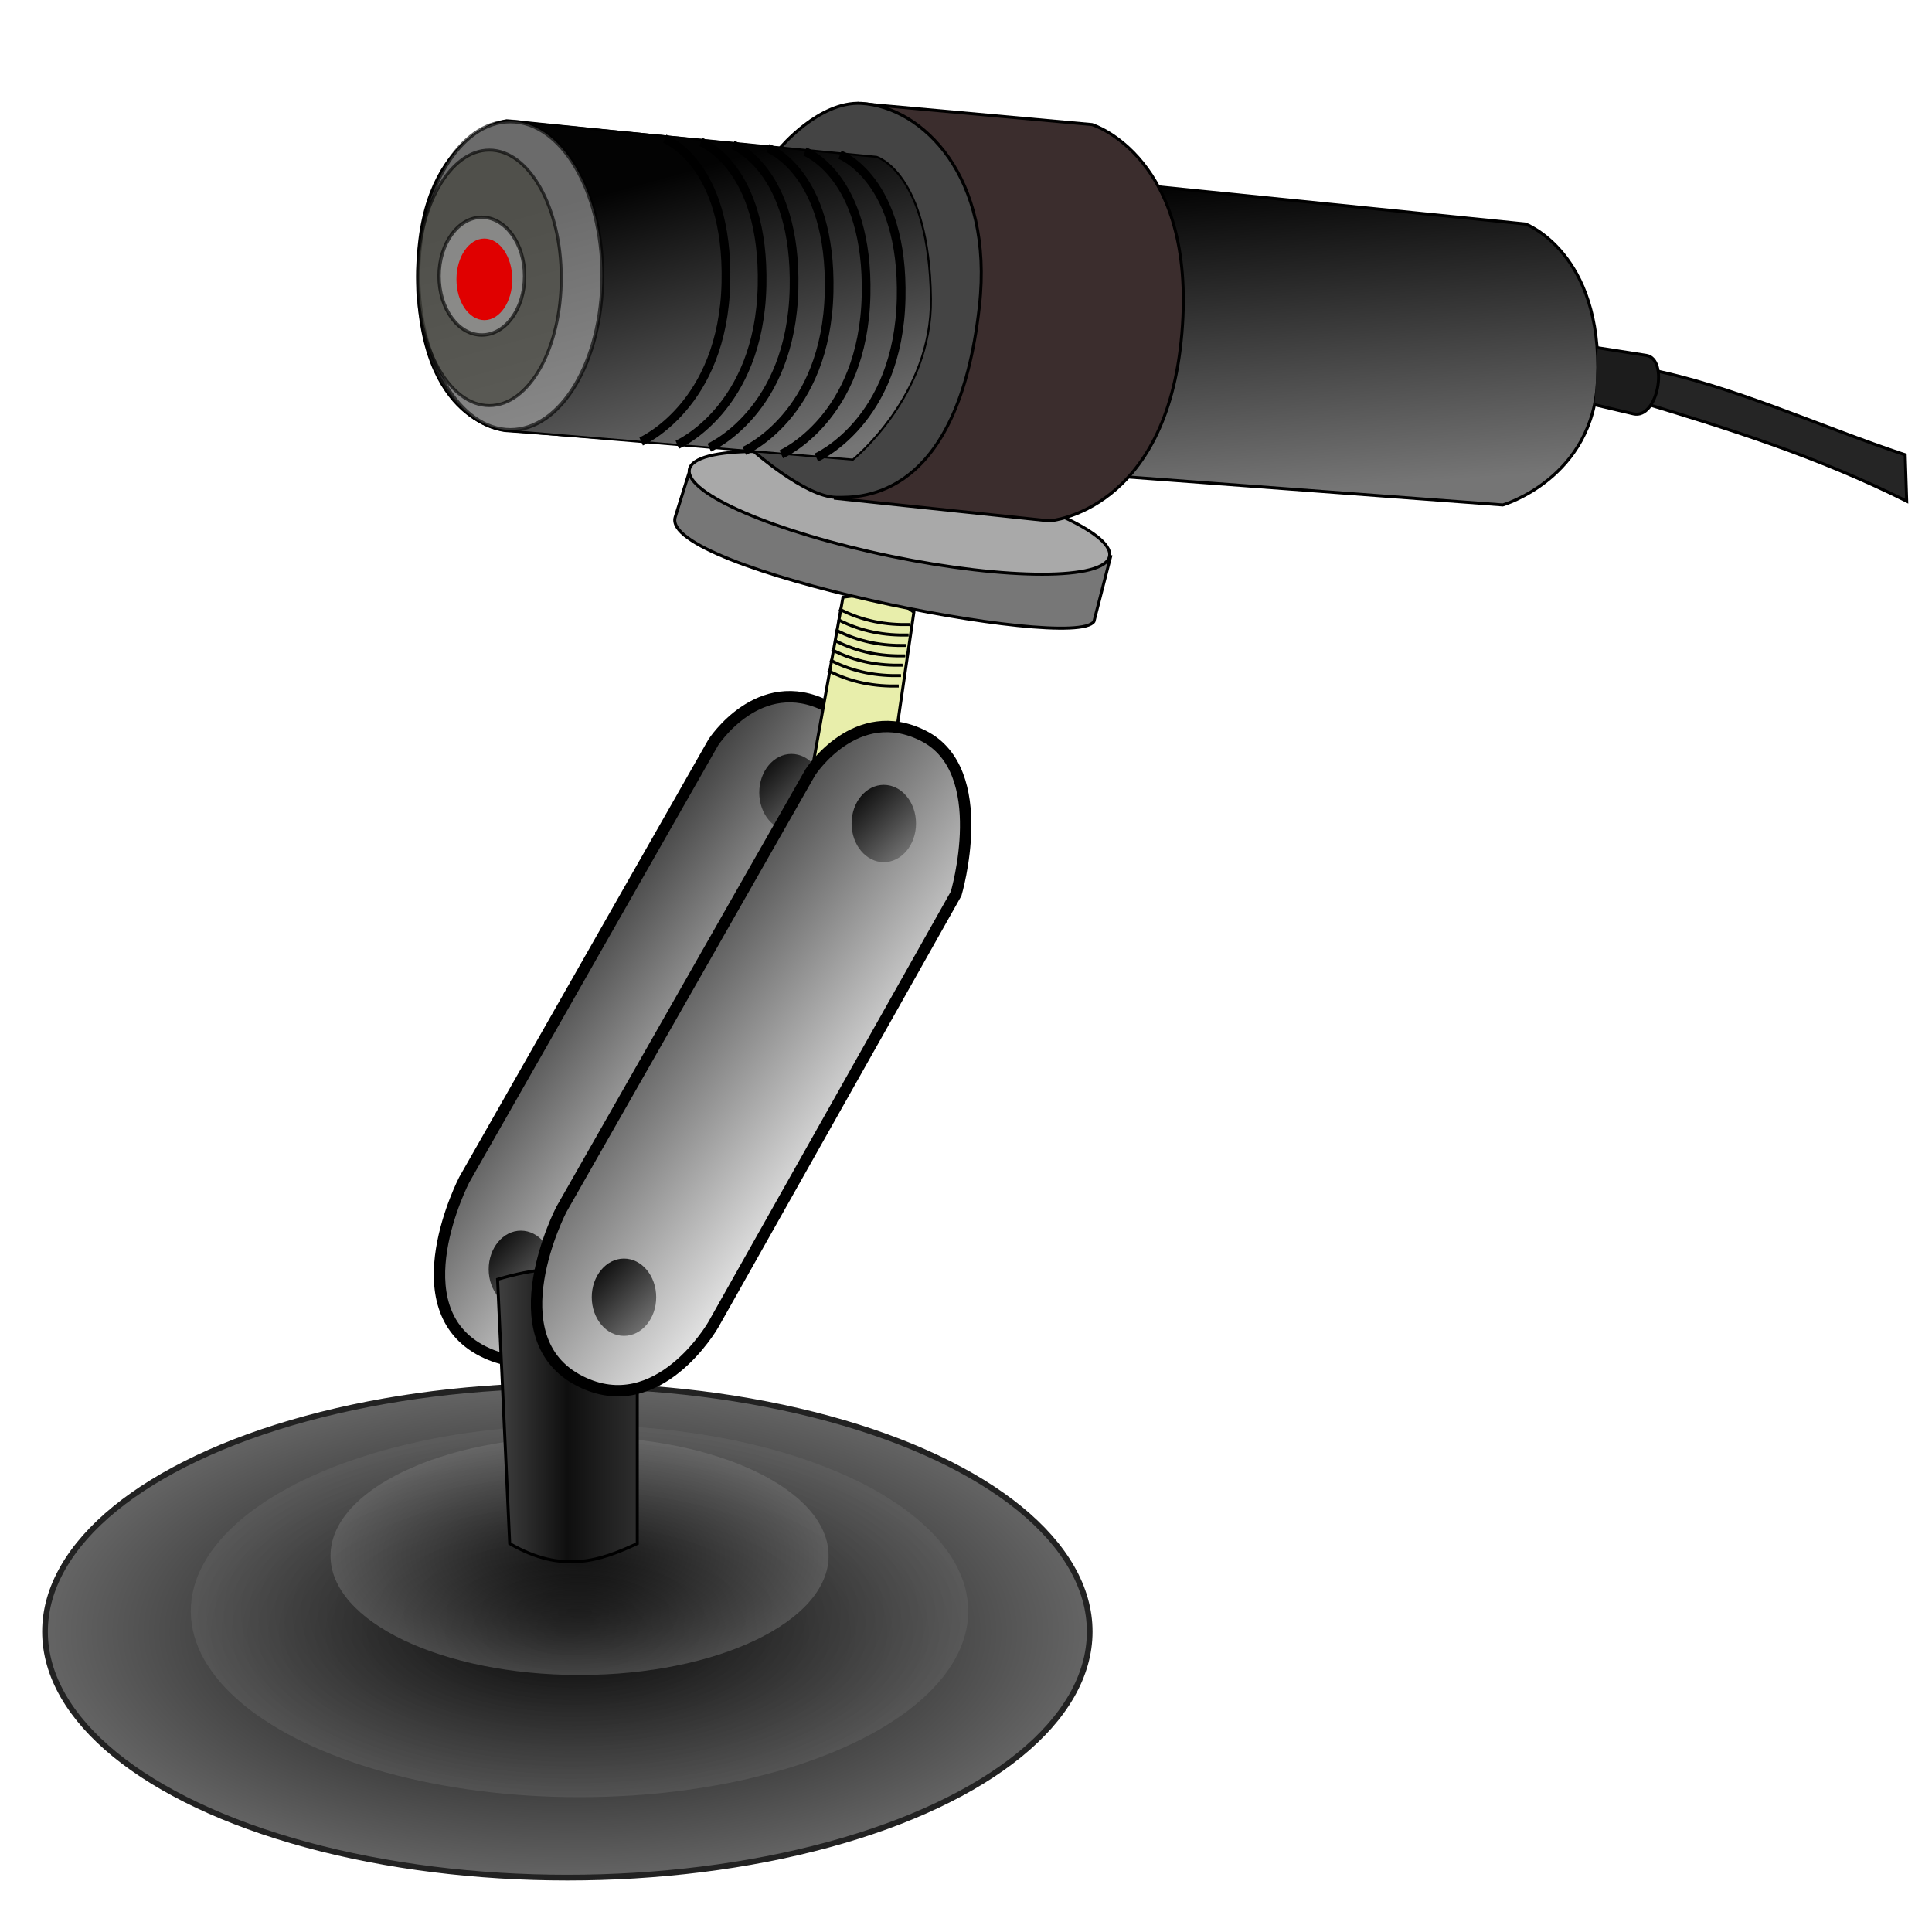
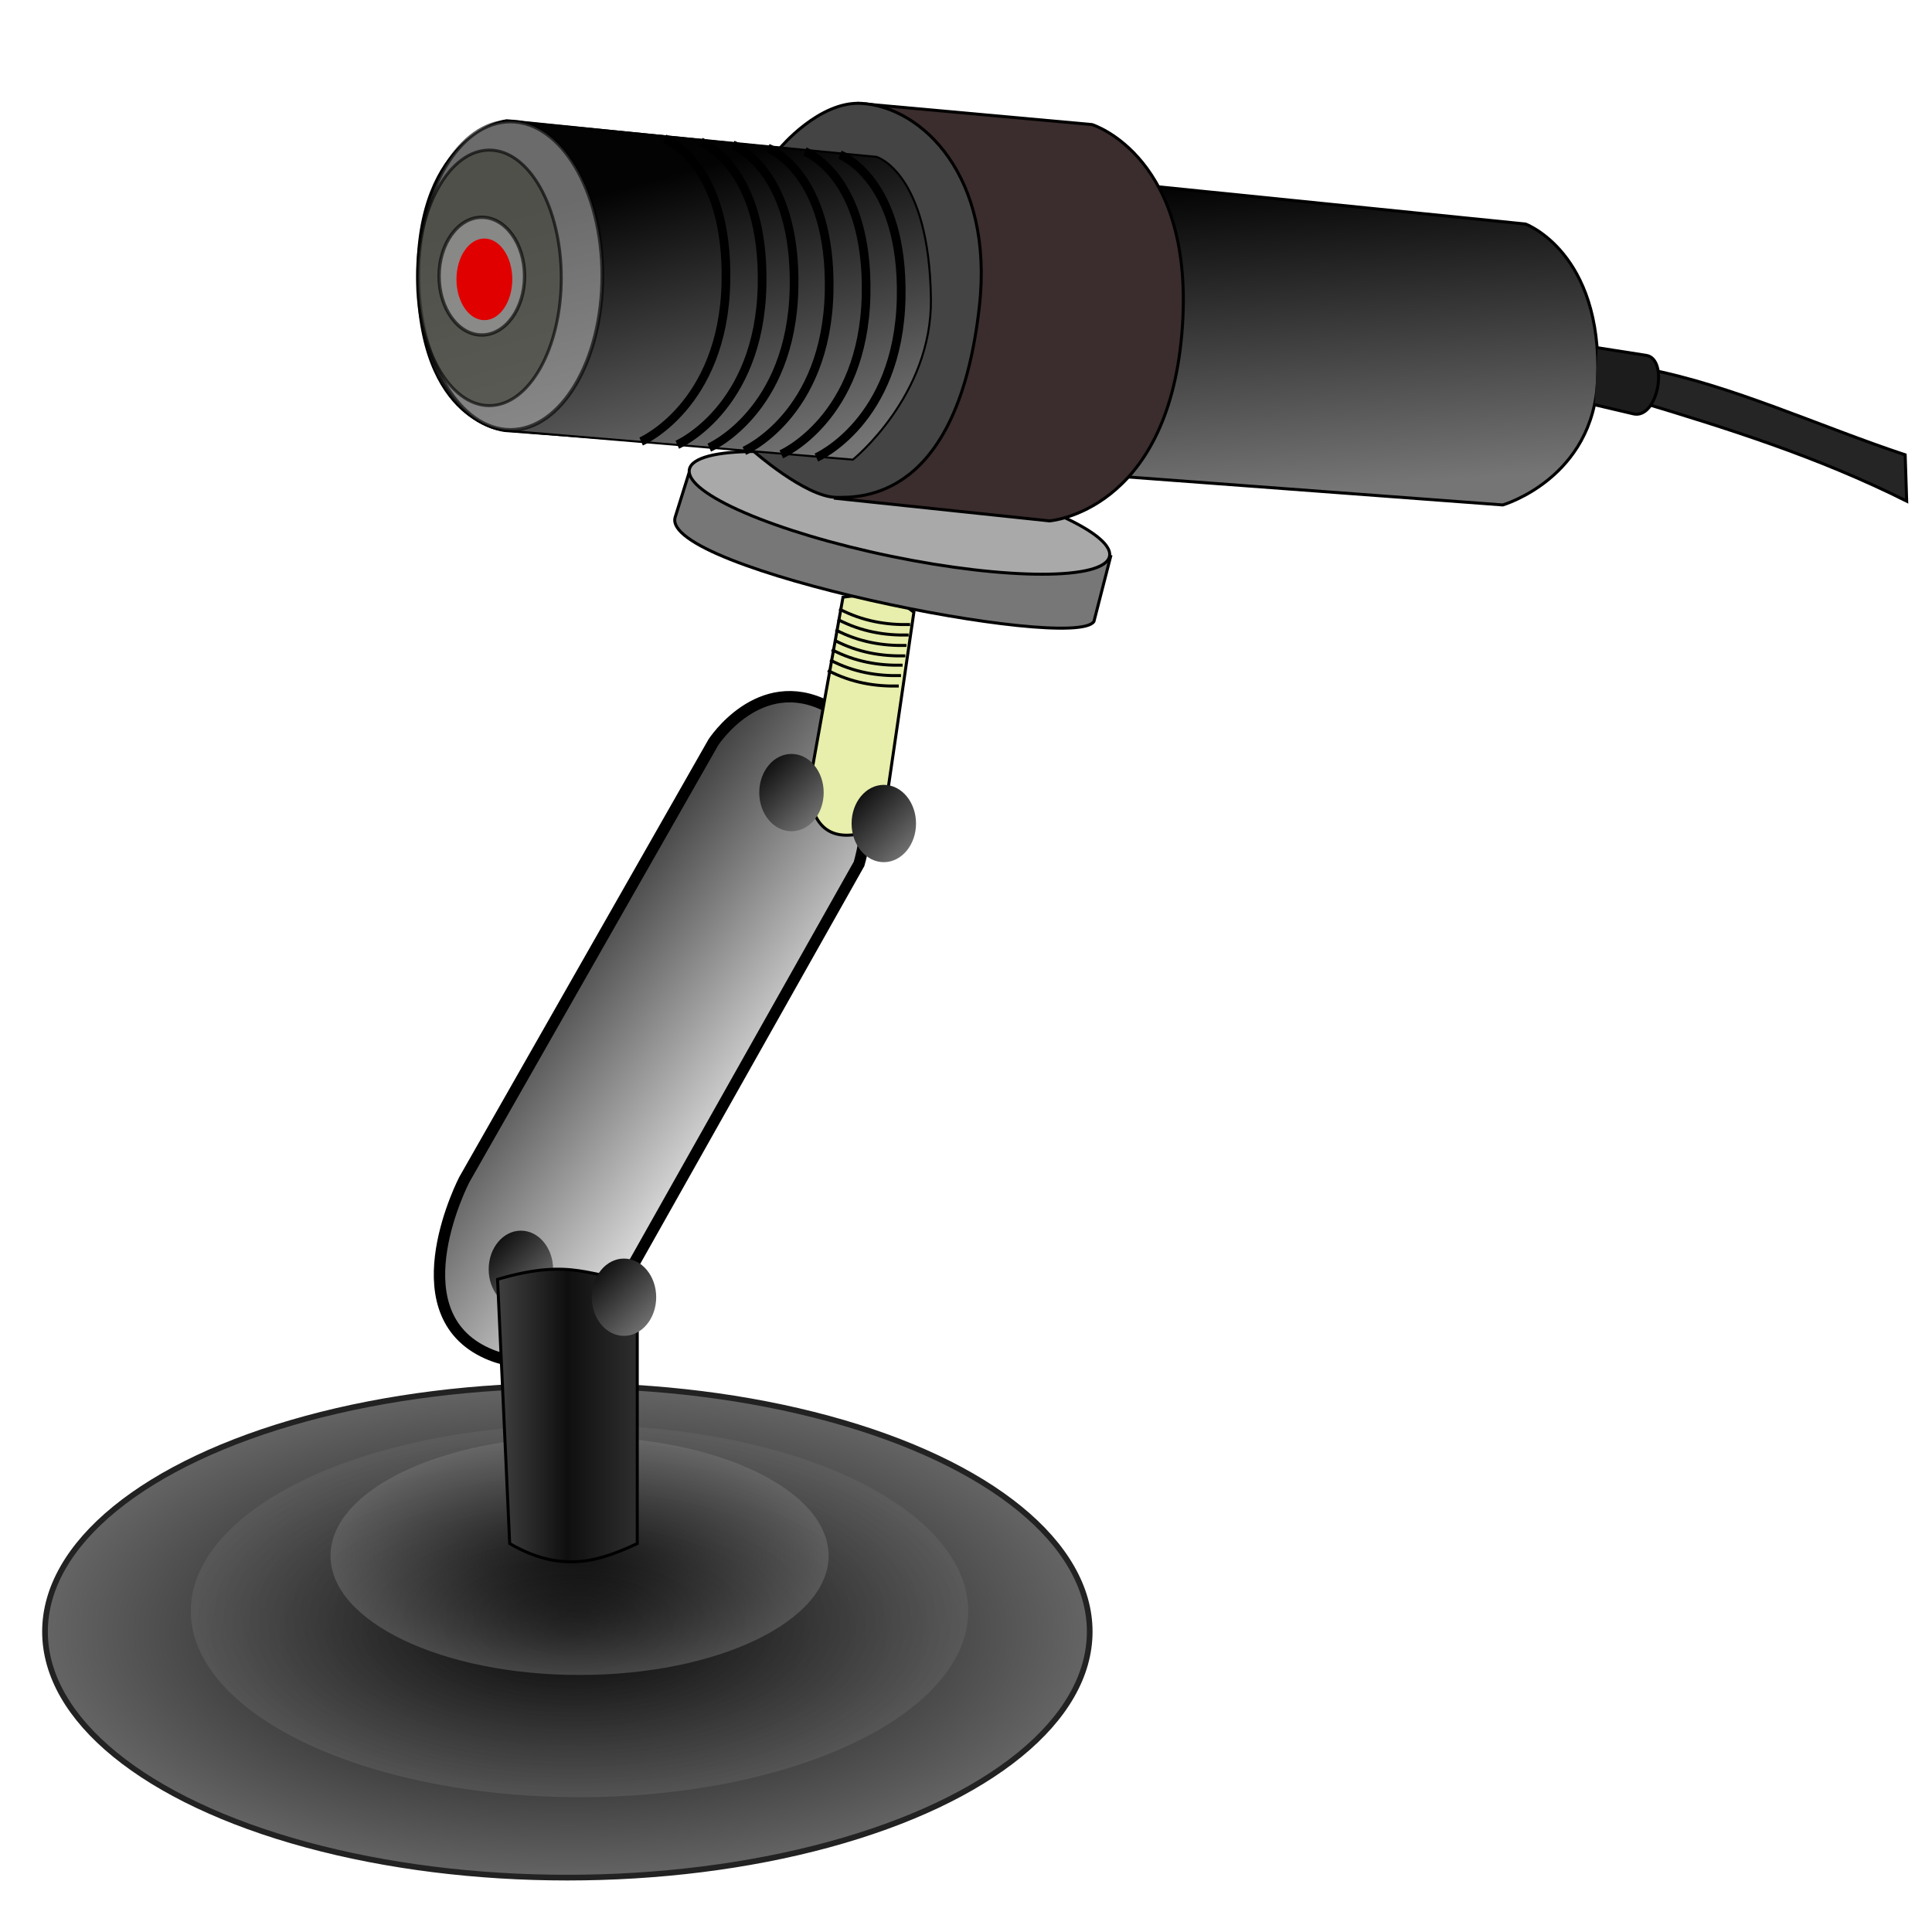
<svg xmlns="http://www.w3.org/2000/svg" xmlns:ns1="http://www.inkscape.org/namespaces/inkscape" xmlns:ns2="http://sodipodi.sourceforge.net/DTD/sodipodi-0.dtd" xmlns:xlink="http://www.w3.org/1999/xlink" width="160mm" height="160mm" viewBox="0 0 160 160" version="1.1" id="svg8" ns1:version="0.92.4 (f8dce91, 2019-08-02)" ns2:docname="emitt.svg">
  <defs id="defs2">
    <linearGradient ns1:collect="always" id="linearGradient1847-2-6">
      <stop style="stop-color:#030303;stop-opacity:1" offset="0" id="stop1843" />
      <stop style="stop-color:#757575;stop-opacity:1" offset="1" id="stop1845" />
    </linearGradient>
    <linearGradient id="linearGradient1841" ns1:collect="always">
      <stop id="stop1837" offset="0" style="stop-color:#000000;stop-opacity:1" />
      <stop id="stop1839" offset="1" style="stop-color:#656565;stop-opacity:1" />
    </linearGradient>
    <linearGradient ns1:collect="always" id="linearGradient1825">
      <stop style="stop-color:#000000;stop-opacity:1" offset="0" id="stop1821" />
      <stop style="stop-color:#686868;stop-opacity:1" offset="1" id="stop1823" />
    </linearGradient>
    <linearGradient ns1:collect="always" id="linearGradient1813">
      <stop style="stop-color:#030303;stop-opacity:1" offset="0" id="stop1809" />
      <stop style="stop-color:#7e7e7e;stop-opacity:1" offset="1" id="stop1811" />
    </linearGradient>
    <linearGradient ns1:collect="always" id="linearGradient1803">
      <stop style="stop-color:#414141;stop-opacity:1" offset="0" id="stop1799" />
      <stop id="stop1807" offset="0.5" style="stop-color:#0f0f0f;stop-opacity:1" />
      <stop style="stop-color:#2e2e2e;stop-opacity:1" offset="1" id="stop1801" />
    </linearGradient>
    <linearGradient ns1:collect="always" id="linearGradient991">
      <stop style="stop-color:#000000;stop-opacity:1" offset="0" id="stop987" />
      <stop style="stop-color:#ffffff;stop-opacity:1" offset="1" id="stop989" />
    </linearGradient>
    <linearGradient ns1:collect="always" xlink:href="#linearGradient991" id="linearGradient993" x1="95.937" y1="135.581" x2="126.956" y2="158.637" gradientUnits="userSpaceOnUse" gradientTransform="matrix(0.941,0,0,0.941,-39.023,75.39)" />
    <linearGradient gradientTransform="matrix(0.941,0,0,0.941,-47.062,72.922)" ns1:collect="always" xlink:href="#linearGradient991" id="linearGradient993-7" x1="98.394" y1="138.038" x2="126.956" y2="158.637" gradientUnits="userSpaceOnUse" />
    <filter ns1:collect="always" style="color-interpolation-filters:sRGB" id="filter1774" x="-0.495" width="1.99" y="-0.339" height="1.677">
      <feGaussianBlur ns1:collect="always" stdDeviation="1.013" id="feGaussianBlur1776" />
    </filter>
    <linearGradient ns1:collect="always" xlink:href="#linearGradient1803" id="linearGradient1805" x1="85.12" y1="189.691" x2="97.686" y2="189.691" gradientUnits="userSpaceOnUse" gradientTransform="matrix(0.941,0,0,0.941,-39.023,75.39)" />
    <radialGradient ns1:collect="always" xlink:href="#linearGradient1813" id="radialGradient1819" gradientUnits="userSpaceOnUse" gradientTransform="matrix(0.941,0,0,0.453,-39.023,174.123)" cx="92.475" cy="202.391" fx="92.475" fy="202.391" r="22.036" />
    <radialGradient ns1:collect="always" xlink:href="#linearGradient1825" id="radialGradient1827" cx="92.47" cy="207.261" fx="92.47" fy="207.261" r="34.21" gradientTransform="matrix(0.941,0,0,0.451,-39.023,177.053)" gradientUnits="userSpaceOnUse" />
    <radialGradient ns1:collect="always" xlink:href="#linearGradient1841" id="radialGradient1835" cx="91.401" cy="209.068" fx="91.401" fy="209.068" r="46.22" gradientTransform="matrix(0.941,0,0,0.446,-39.023,178.913)" gradientUnits="userSpaceOnUse" />
    <linearGradient ns1:collect="always" xlink:href="#linearGradient1847-2-6" id="linearGradient1849" x1="146.183" y1="81.782" x2="148.28" y2="109.31" gradientUnits="userSpaceOnUse" gradientTransform="matrix(0.941,0,0,0.941,-39.023,75.39)" />
    <linearGradient ns1:collect="always" xlink:href="#linearGradient1847-2-6" id="linearGradient1849-1" x1="146.183" y1="81.782" x2="148.28" y2="109.31" gradientUnits="userSpaceOnUse" gradientTransform="matrix(0.425,-0.045,0.1,0.936,-7.695,79.57)" />
    <filter ns1:collect="always" style="color-interpolation-filters:sRGB" id="filter2056" x="-0.119" width="1.237" y="-0.033" height="1.067">
      <feGaussianBlur ns1:collect="always" stdDeviation="0.369" id="feGaussianBlur2058" />
    </filter>
    <filter ns1:collect="always" style="color-interpolation-filters:sRGB" id="filter2060" x="-0.119" width="1.237" y="-0.033" height="1.067">
      <feGaussianBlur ns1:collect="always" stdDeviation="0.369" id="feGaussianBlur2062" />
    </filter>
    <filter ns1:collect="always" style="color-interpolation-filters:sRGB" id="filter2064" x="-0.119" width="1.237" y="-0.033" height="1.067">
      <feGaussianBlur ns1:collect="always" stdDeviation="0.369" id="feGaussianBlur2066" />
    </filter>
    <filter ns1:collect="always" style="color-interpolation-filters:sRGB" id="filter2068" x="-0.119" width="1.237" y="-0.033" height="1.067">
      <feGaussianBlur ns1:collect="always" stdDeviation="0.369" id="feGaussianBlur2070" />
    </filter>
    <filter ns1:collect="always" style="color-interpolation-filters:sRGB" id="filter2072" x="-0.119" width="1.237" y="-0.033" height="1.067">
      <feGaussianBlur ns1:collect="always" stdDeviation="0.369" id="feGaussianBlur2074" />
    </filter>
    <filter ns1:collect="always" style="color-interpolation-filters:sRGB" id="filter2076" x="-0.119" width="1.237" y="-0.033" height="1.067">
      <feGaussianBlur ns1:collect="always" stdDeviation="0.369" id="feGaussianBlur2078" />
    </filter>
    <linearGradient ns1:collect="always" xlink:href="#linearGradient1847-2-6" id="linearGradient2088" x1="116.417" y1="134.924" x2="121.897" y2="140.404" gradientUnits="userSpaceOnUse" gradientTransform="matrix(0.941,0,0,0.941,-39.023,75.39)" />
    <linearGradient gradientTransform="matrix(0.941,0,0,0.941,-60.542,114.621)" ns1:collect="always" xlink:href="#linearGradient1847-2-6" id="linearGradient2088-7" x1="116.417" y1="134.924" x2="121.897" y2="140.404" gradientUnits="userSpaceOnUse" />
    <linearGradient gradientTransform="matrix(0.941,0,0,0.941,-69.078,112.309)" ns1:collect="always" xlink:href="#linearGradient1847-2-6" id="linearGradient2088-2" x1="116.417" y1="134.924" x2="121.897" y2="140.404" gradientUnits="userSpaceOnUse" />
    <linearGradient gradientTransform="matrix(0.941,0,0,0.941,-46.67,72.829)" ns1:collect="always" xlink:href="#linearGradient1847-2-6" id="linearGradient2088-3" x1="116.417" y1="134.924" x2="121.897" y2="140.404" gradientUnits="userSpaceOnUse" />
  </defs>
  <ns2:namedview id="base" pagecolor="#ffffff" bordercolor="#666666" borderopacity="1.0" ns1:pageopacity="0.0" ns1:pageshadow="2" ns1:zoom="0.7" ns1:cx="251.52764" ns1:cy="334.63281" ns1:document-units="mm" ns1:current-layer="layer1" showgrid="false" ns1:window-width="1315" ns1:window-height="713" ns1:window-x="51" ns1:window-y="27" ns1:window-maximized="1" />
  <g ns1:label="Layer 1" ns1:groupmode="layer" id="layer1" transform="translate(0,-137)">
    <ellipse style="opacity:1;fill:url(#radialGradient1835);fill-opacity:1;stroke:#222222;stroke-width:0.471;stroke-linecap:round;stroke-linejoin:round;stroke-miterlimit:4;stroke-dasharray:none;stroke-opacity:1" id="path953" cx="46.986" cy="272.125" rx="43.259" ry="20.372" />
    <ellipse style="opacity:0.436;fill:url(#radialGradient1827);fill-opacity:1;stroke:none;stroke-width:0.353;stroke-linecap:round;stroke-linejoin:round;stroke-miterlimit:4;stroke-dasharray:none;stroke-opacity:1" id="path953-3" cx="47.992" cy="270.424" rx="32.192" ry="15.412" />
    <ellipse style="opacity:0.436;fill:url(#radialGradient1819);fill-opacity:1;stroke:none;stroke-width:0.226;stroke-linecap:round;stroke-linejoin:round;stroke-miterlimit:4;stroke-dasharray:none;stroke-opacity:1" id="path953-3-6" cx="47.997" cy="265.842" rx="20.623" ry="9.873" />
    <path style="fill:url(#linearGradient993-7);fill-opacity:1;stroke:#000000;stroke-width:0.941;stroke-linecap:butt;stroke-linejoin:miter;stroke-miterlimit:4;stroke-dasharray:none;stroke-opacity:1" d="m 38.449,234.698 20.623,-36.216 c 0,0 3.776,-5.846 9.374,-3.007 5.701,2.891 2.698,13.067 2.698,13.067 L 51.024,244.255 c 0,0 -4.54,7.918 -11.006,4.668 -7.105,-3.571 -1.569,-14.225 -1.569,-14.225 z" id="path985-5" ns1:connector-curvature="0" ns2:nodetypes="ccsccsc" ns1:transform-center-x="-16.361682" ns1:transform-center-y="0.71166535" />
    <path style="fill:#e8eeab;fill-opacity:1;stroke:#000000;stroke-width:0.249px;stroke-linecap:butt;stroke-linejoin:miter;stroke-opacity:1" d="m 66.978,202.285 2.836,-15.83 c 1.956,-0.273 3.912,-0.351 5.869,1.245 l -2.585,17.712 c -4.07,1.78 -5.833,0.294 -6.12,-3.127 z" id="path1019" ns1:connector-curvature="0" ns2:nodetypes="ccccc" />
    <ellipse style="opacity:1;fill:url(#linearGradient2088-2);fill-opacity:1;stroke:none;stroke-width:0.526;stroke-linecap:round;stroke-linejoin:round;stroke-miterlimit:4;stroke-dasharray:none;stroke-opacity:1" id="path2080-7" cx="43.138" cy="242.119" rx="2.668" ry="3.201" />
    <path style="fill:url(#linearGradient1805);fill-opacity:1;stroke:#000000;stroke-width:0.249px;stroke-linecap:butt;stroke-linejoin:miter;stroke-opacity:1" d="m 42.212,264.831 c 4.368,2.54 7.513,1.413 10.563,0 V 242.95 c -3.84,-0.012 -5.199,-1.886 -11.569,0 z" id="path1778" ns1:connector-curvature="0" ns2:nodetypes="ccccc" />
    <ellipse style="opacity:1;fill:url(#linearGradient2088-3);fill-opacity:1;stroke:none;stroke-width:0.526;stroke-linecap:round;stroke-linejoin:round;stroke-miterlimit:4;stroke-dasharray:none;stroke-opacity:1" id="path2080-29" cx="65.546" cy="202.639" rx="2.668" ry="3.201" />
-     <path style="fill:url(#linearGradient993);fill-opacity:1;stroke:#000000;stroke-width:0.941;stroke-linecap:butt;stroke-linejoin:miter;stroke-miterlimit:4;stroke-dasharray:none;stroke-opacity:1" d="m 46.488,237.166 20.623,-36.216 c 0,0 3.776,-5.846 9.374,-3.007 5.701,2.891 2.698,13.067 2.698,13.067 l -20.12,35.713 c 0,0 -4.54,7.918 -11.006,4.668 -7.105,-3.571 -1.569,-14.225 -1.569,-14.225 z" id="path985" ns1:connector-curvature="0" ns2:nodetypes="ccsccsc" />
    <path style="fill:none;stroke:#000000;stroke-width:0.249px;stroke-linecap:butt;stroke-linejoin:miter;stroke-opacity:1" d="m 69.503,187.433 c 1.956,1.019 3.912,1.335 5.869,1.289" id="path1021" ns1:connector-curvature="0" ns2:nodetypes="cc" />
    <path style="fill:none;stroke:#000000;stroke-width:0.249px;stroke-linecap:butt;stroke-linejoin:miter;stroke-opacity:1" d="m 69.379,188.3 c 1.956,1.019 3.912,1.335 5.869,1.289" id="path1021-6" ns1:connector-curvature="0" ns2:nodetypes="cc" />
    <path style="fill:none;stroke:#000000;stroke-width:0.249px;stroke-linecap:butt;stroke-linejoin:miter;stroke-opacity:1" d="m 69.201,189.163 c 1.956,1.019 3.912,1.335 5.869,1.289" id="path1021-6-2" ns1:connector-curvature="0" ns2:nodetypes="cc" />
    <path style="fill:none;stroke:#000000;stroke-width:0.249px;stroke-linecap:butt;stroke-linejoin:miter;stroke-opacity:1" d="m 69.104,190.025 c 1.956,1.019 3.912,1.335 5.869,1.289" id="path1021-6-9" ns1:connector-curvature="0" ns2:nodetypes="cc" />
    <path style="fill:none;stroke:#000000;stroke-width:0.249px;stroke-linecap:butt;stroke-linejoin:miter;stroke-opacity:1" d="m 68.881,190.799 c 1.956,1.019 3.912,1.335 5.869,1.289" id="path1021-6-1" ns1:connector-curvature="0" ns2:nodetypes="cc" />
    <path style="fill:none;stroke:#000000;stroke-width:0.249px;stroke-linecap:butt;stroke-linejoin:miter;stroke-opacity:1" d="m 68.748,191.661 c 1.956,1.019 3.912,1.335 5.869,1.289" id="path1021-6-2-2" ns1:connector-curvature="0" ns2:nodetypes="cc" />
    <path style="fill:none;stroke:#000000;stroke-width:0.249px;stroke-linecap:butt;stroke-linejoin:miter;stroke-opacity:1" d="m 68.561,192.524 c 1.956,1.019 3.912,1.335 5.869,1.289" id="path1021-6-9-7" ns1:connector-curvature="0" ns2:nodetypes="cc" />
    <path style="fill:#777777;fill-opacity:1;stroke:#000000;stroke-width:0.249;stroke-linecap:butt;stroke-linejoin:miter;stroke-miterlimit:4;stroke-dasharray:none;stroke-opacity:1" d="m 57.176,175.799 -1.258,4.024 c -1.346,4.306 33.002,11.206 34.677,8.646 l 1.414,-5.503" id="path1082" ns1:connector-curvature="0" ns2:nodetypes="cscc" />
    <ellipse style="opacity:1;fill:#a9a9a9;fill-opacity:1;stroke:#000000;stroke-width:0.249;stroke-linecap:round;stroke-linejoin:round;stroke-miterlimit:4;stroke-dasharray:none;stroke-opacity:1" id="path1080" cx="106.612" cy="160.667" rx="17.772" ry="3.661" transform="matrix(0.979,0.202,-0.186,0.983,0,0)" />
    <path style="fill:url(#linearGradient1849);fill-opacity:1;stroke:#000000;stroke-width:0.249px;stroke-linecap:butt;stroke-linejoin:miter;stroke-opacity:1" d="m 41.853,172.655 82.601,6.162 c 0,0 7.536,-2.181 7.854,-10.433 0.404,-10.484 -5.968,-12.831 -5.968,-12.831 l -84.379,-8.551 c 0,0 -7.065,0.874 -7.181,12.729 -0.12,12.309 7.073,12.925 7.073,12.925 z" id="path1084" ns1:connector-curvature="0" ns2:nodetypes="ccsccsc" />
    <path style="fill:#3b2d2d;fill-opacity:1;stroke:#000000;stroke-width:0.249px;stroke-linecap:butt;stroke-linejoin:miter;stroke-opacity:1" d="m 71.009,145.556 19.429,1.761 c 0,0 8.676,2.656 7.44,17.286 -1.251,14.818 -10.961,15.535 -10.961,15.535 l -17.857,-1.886" id="path1088" ns1:connector-curvature="0" ns2:nodetypes="ccscc" />
    <path style="fill:#444444;fill-opacity:1;stroke:#000000;stroke-width:0.249px;stroke-linecap:butt;stroke-linejoin:miter;stroke-opacity:1" d="m 64.596,149.266 c 0,0 3.236,-3.903 6.731,-3.705 5.062,0.287 10.977,6.062 9.783,16.795 -1.781,16.014 -9.764,15.86 -11.861,15.833 -2.553,-0.033 -6.887,-3.861 -6.887,-3.861" id="path1086" ns1:connector-curvature="0" ns2:nodetypes="csssc" />
    <path style="fill:#252525;fill-opacity:1;stroke:#000000;stroke-width:0.249px;stroke-linecap:butt;stroke-linejoin:miter;stroke-opacity:1" d="m 136.4,167.562 c 6.952,1.327 14.252,4.737 21.378,7.105 l 0.126,3.835 c -7.461,-3.729 -14.923,-6.05 -22.384,-8.3 z" id="path1164" ns1:connector-curvature="0" ns2:nodetypes="ccccc" />
    <path style="fill:#1c1c1c;fill-opacity:1;stroke:#000000;stroke-width:0.249px;stroke-linecap:butt;stroke-linejoin:miter;stroke-opacity:1" d="m 132.313,165.802 4.024,0.629 c 1.875,0.293 0.957,5.318 -1.069,4.841 l -3.207,-0.754" id="path1162" ns1:connector-curvature="0" ns2:nodetypes="cssc" />
    <path style="fill:url(#linearGradient1849-1);fill-opacity:1;stroke:#000000;stroke-width:0.168px;stroke-linecap:butt;stroke-linejoin:miter;stroke-opacity:1" d="m 41.853,172.655 28.78,2.411 c 0,0 6.572,-5.289 6.462,-13.331 -0.144,-10.485 -4.506,-11.744 -4.506,-11.744 l -30.628,-2.989 c 0,0 -7.445,1.081 -7.394,12.874 0.053,12.309 7.286,12.779 7.286,12.779 z" id="path1084-9" ns1:connector-curvature="0" ns2:nodetypes="ccsccsc" />
    <path style="fill:none;stroke:#000000;stroke-width:0.765;stroke-linecap:butt;stroke-linejoin:miter;stroke-miterlimit:4;stroke-dasharray:none;stroke-opacity:1;filter:url(#filter2076)" d="m 53.508,169.55 c 0,0 7.217,-3.134 7.46,-13.993 0.235,-10.534 -5.381,-12.654 -5.381,-12.654" id="path1109" ns1:connector-curvature="0" ns2:nodetypes="csc" transform="matrix(0.941,0,0,0.941,2.746,14.018)" />
    <path style="fill:none;stroke:#000000;stroke-width:0.765;stroke-linecap:butt;stroke-linejoin:miter;stroke-miterlimit:4;stroke-dasharray:none;stroke-opacity:1;filter:url(#filter2072)" d="m 56.69,169.834 c 0,0 7.217,-3.134 7.46,-13.993 0.235,-10.534 -5.381,-12.654 -5.381,-12.654" id="path1109-9" ns1:connector-curvature="0" ns2:nodetypes="csc" transform="matrix(0.941,0,0,0.941,2.746,14.018)" />
    <path style="fill:none;stroke:#000000;stroke-width:0.765;stroke-linecap:butt;stroke-linejoin:miter;stroke-miterlimit:4;stroke-dasharray:none;stroke-opacity:1;filter:url(#filter2068)" d="m 59.503,170.089 c 0,0 7.217,-3.134 7.46,-13.993 0.235,-10.534 -5.381,-12.654 -5.381,-12.654" id="path1109-3" ns1:connector-curvature="0" ns2:nodetypes="csc" transform="matrix(0.941,0,0,0.941,2.746,14.018)" />
    <path style="fill:none;stroke:#000000;stroke-width:0.765;stroke-linecap:butt;stroke-linejoin:miter;stroke-miterlimit:4;stroke-dasharray:none;stroke-opacity:1;filter:url(#filter2064)" d="m 62.59,170.374 c 0,0 7.217,-3.134 7.46,-13.993 0.235,-10.534 -5.381,-12.654 -5.381,-12.654" id="path1109-9-6" ns1:connector-curvature="0" ns2:nodetypes="csc" transform="matrix(0.941,0,0,0.941,2.746,14.018)" />
    <path style="fill:none;stroke:#000000;stroke-width:0.765;stroke-linecap:butt;stroke-linejoin:miter;stroke-miterlimit:4;stroke-dasharray:none;stroke-opacity:1;filter:url(#filter2060)" d="m 65.843,170.675 c 0,0 7.217,-3.134 7.46,-13.993 0.235,-10.534 -5.381,-12.654 -5.381,-12.654" id="path1109-3-0" ns1:connector-curvature="0" ns2:nodetypes="csc" transform="matrix(0.941,0,0,0.941,2.746,14.018)" />
    <path style="fill:none;stroke:#000000;stroke-width:0.765;stroke-linecap:butt;stroke-linejoin:miter;stroke-miterlimit:4;stroke-dasharray:none;stroke-opacity:1;filter:url(#filter2056)" d="m 68.93,170.959 c 0,0 7.217,-3.134 7.46,-13.993 0.235,-10.534 -5.381,-12.654 -5.381,-12.654" id="path1109-9-6-6" ns1:connector-curvature="0" ns2:nodetypes="csc" transform="matrix(0.941,0,0,0.941,2.746,14.018)" />
    <ellipse style="opacity:0.625;fill:#a9a9a9;fill-opacity:1;stroke:#000000;stroke-width:0.31;stroke-linecap:round;stroke-linejoin:round;stroke-miterlimit:4;stroke-dasharray:none;stroke-opacity:1" id="path1090-0" cx="42.267" cy="159.833" rx="7.617" ry="12.774" />
    <ellipse style="opacity:0.625;fill:#414139;fill-opacity:1;stroke:#000000;stroke-width:0.249;stroke-linecap:round;stroke-linejoin:round;stroke-miterlimit:4;stroke-dasharray:none;stroke-opacity:1" id="path1090" cx="40.524" cy="160.011" rx="5.958" ry="10.581" />
    <ellipse style="opacity:0.625;fill:#a9a9a9;fill-opacity:1;stroke:#000000;stroke-width:0.28;stroke-linecap:round;stroke-linejoin:round;stroke-miterlimit:4;stroke-dasharray:none;stroke-opacity:1" id="path1092" cx="39.902" cy="159.868" rx="3.542" ry="4.875" />
    <ellipse style="opacity:1;fill:#e00000;fill-opacity:1;stroke:none;stroke-width:0.765;stroke-linecap:round;stroke-linejoin:round;stroke-miterlimit:4;stroke-dasharray:none;stroke-opacity:1;filter:url(#filter1774)" id="path1732" cx="39.711" cy="155.277" rx="2.457" ry="3.591" transform="matrix(0.941,0,0,0.941,2.746,14.018)" />
    <ellipse style="opacity:1;fill:url(#linearGradient2088);fill-opacity:1;stroke:none;stroke-width:0.526;stroke-linecap:round;stroke-linejoin:round;stroke-miterlimit:4;stroke-dasharray:none;stroke-opacity:1" id="path2080" cx="73.193" cy="205.2" rx="2.668" ry="3.201" />
    <ellipse style="opacity:1;fill:url(#linearGradient2088-7);fill-opacity:1;stroke:none;stroke-width:0.526;stroke-linecap:round;stroke-linejoin:round;stroke-miterlimit:4;stroke-dasharray:none;stroke-opacity:1" id="path2080-2" cx="51.675" cy="244.431" rx="2.668" ry="3.201" />
  </g>
</svg>